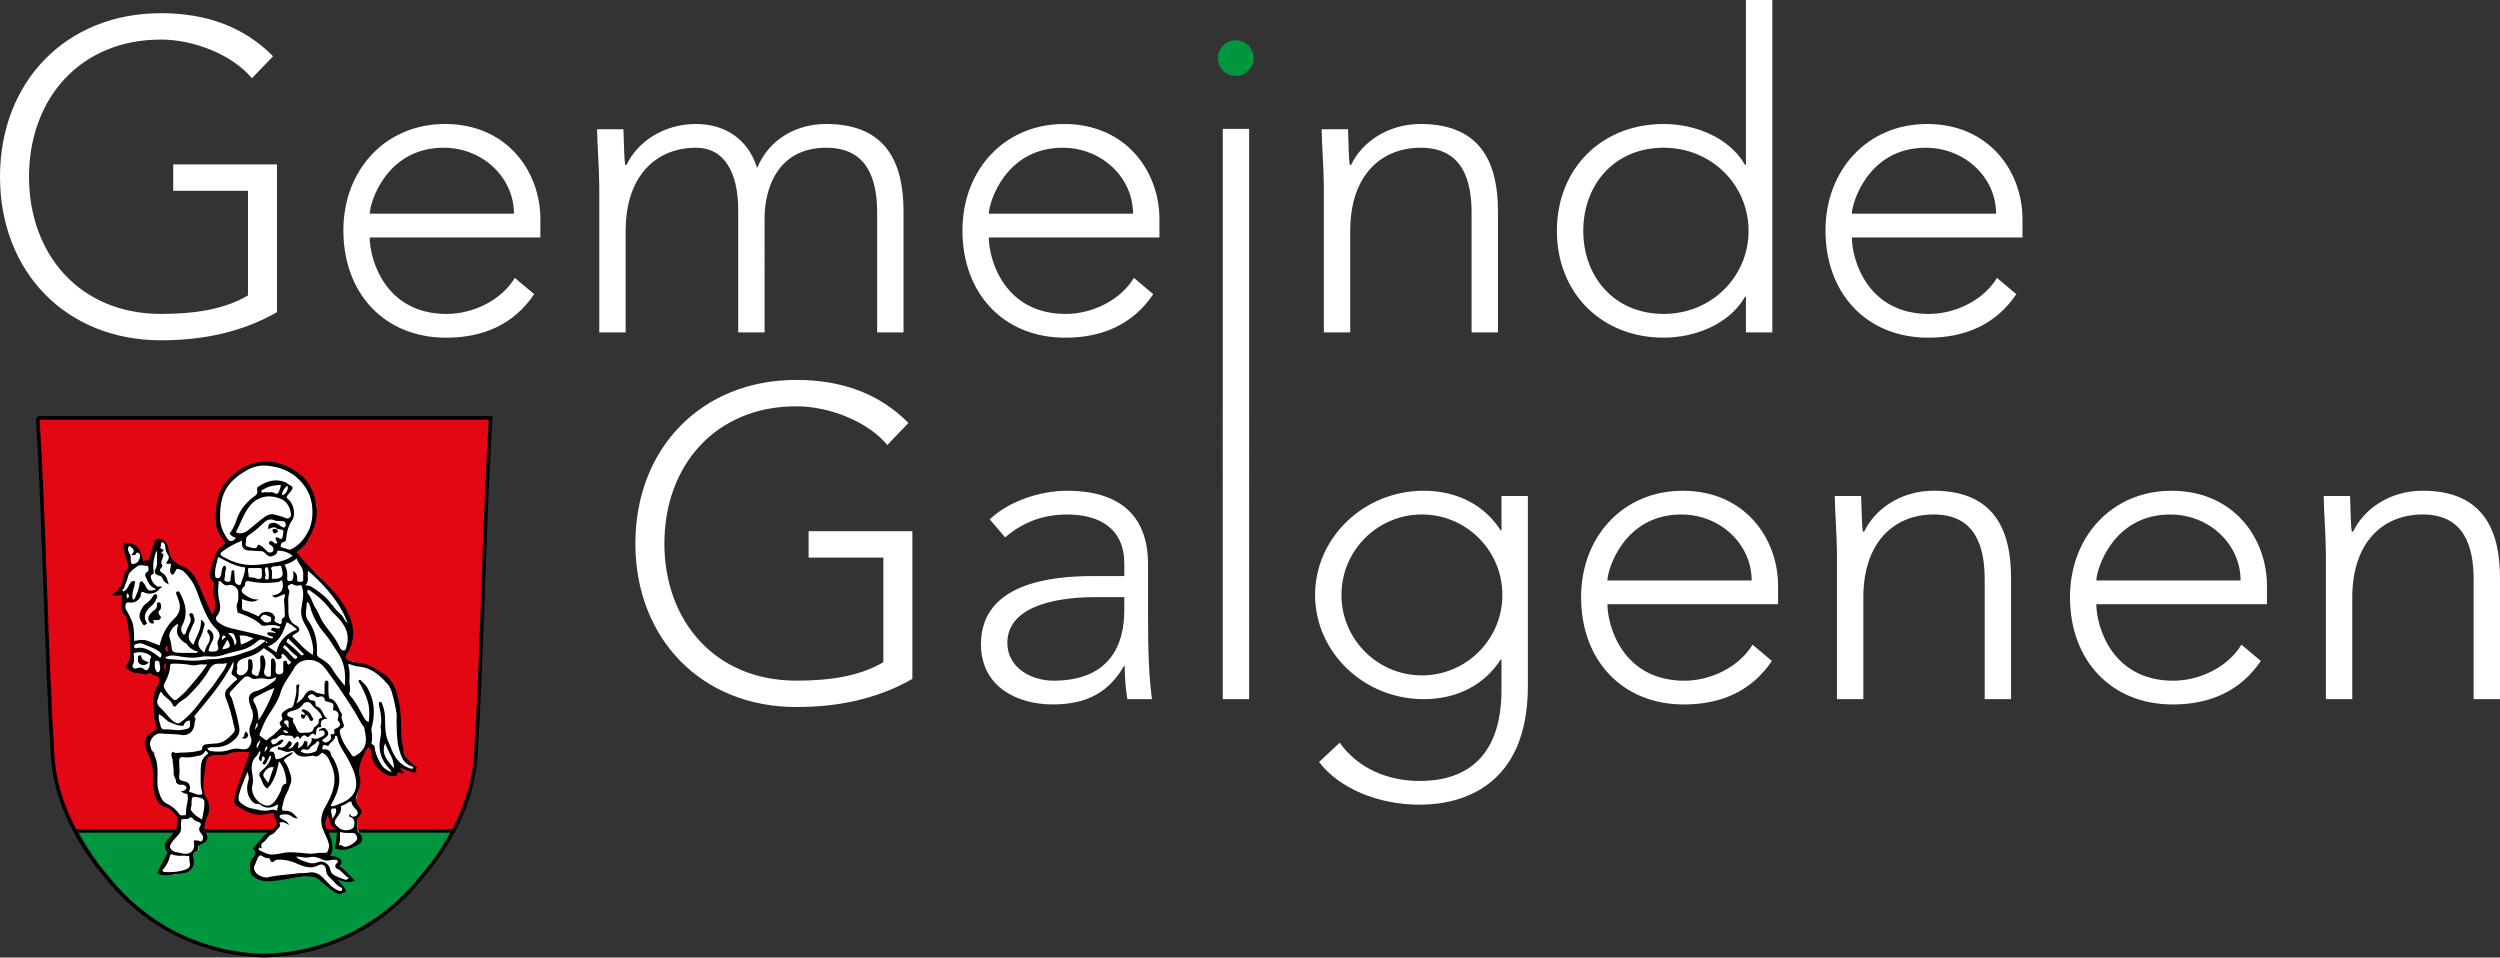
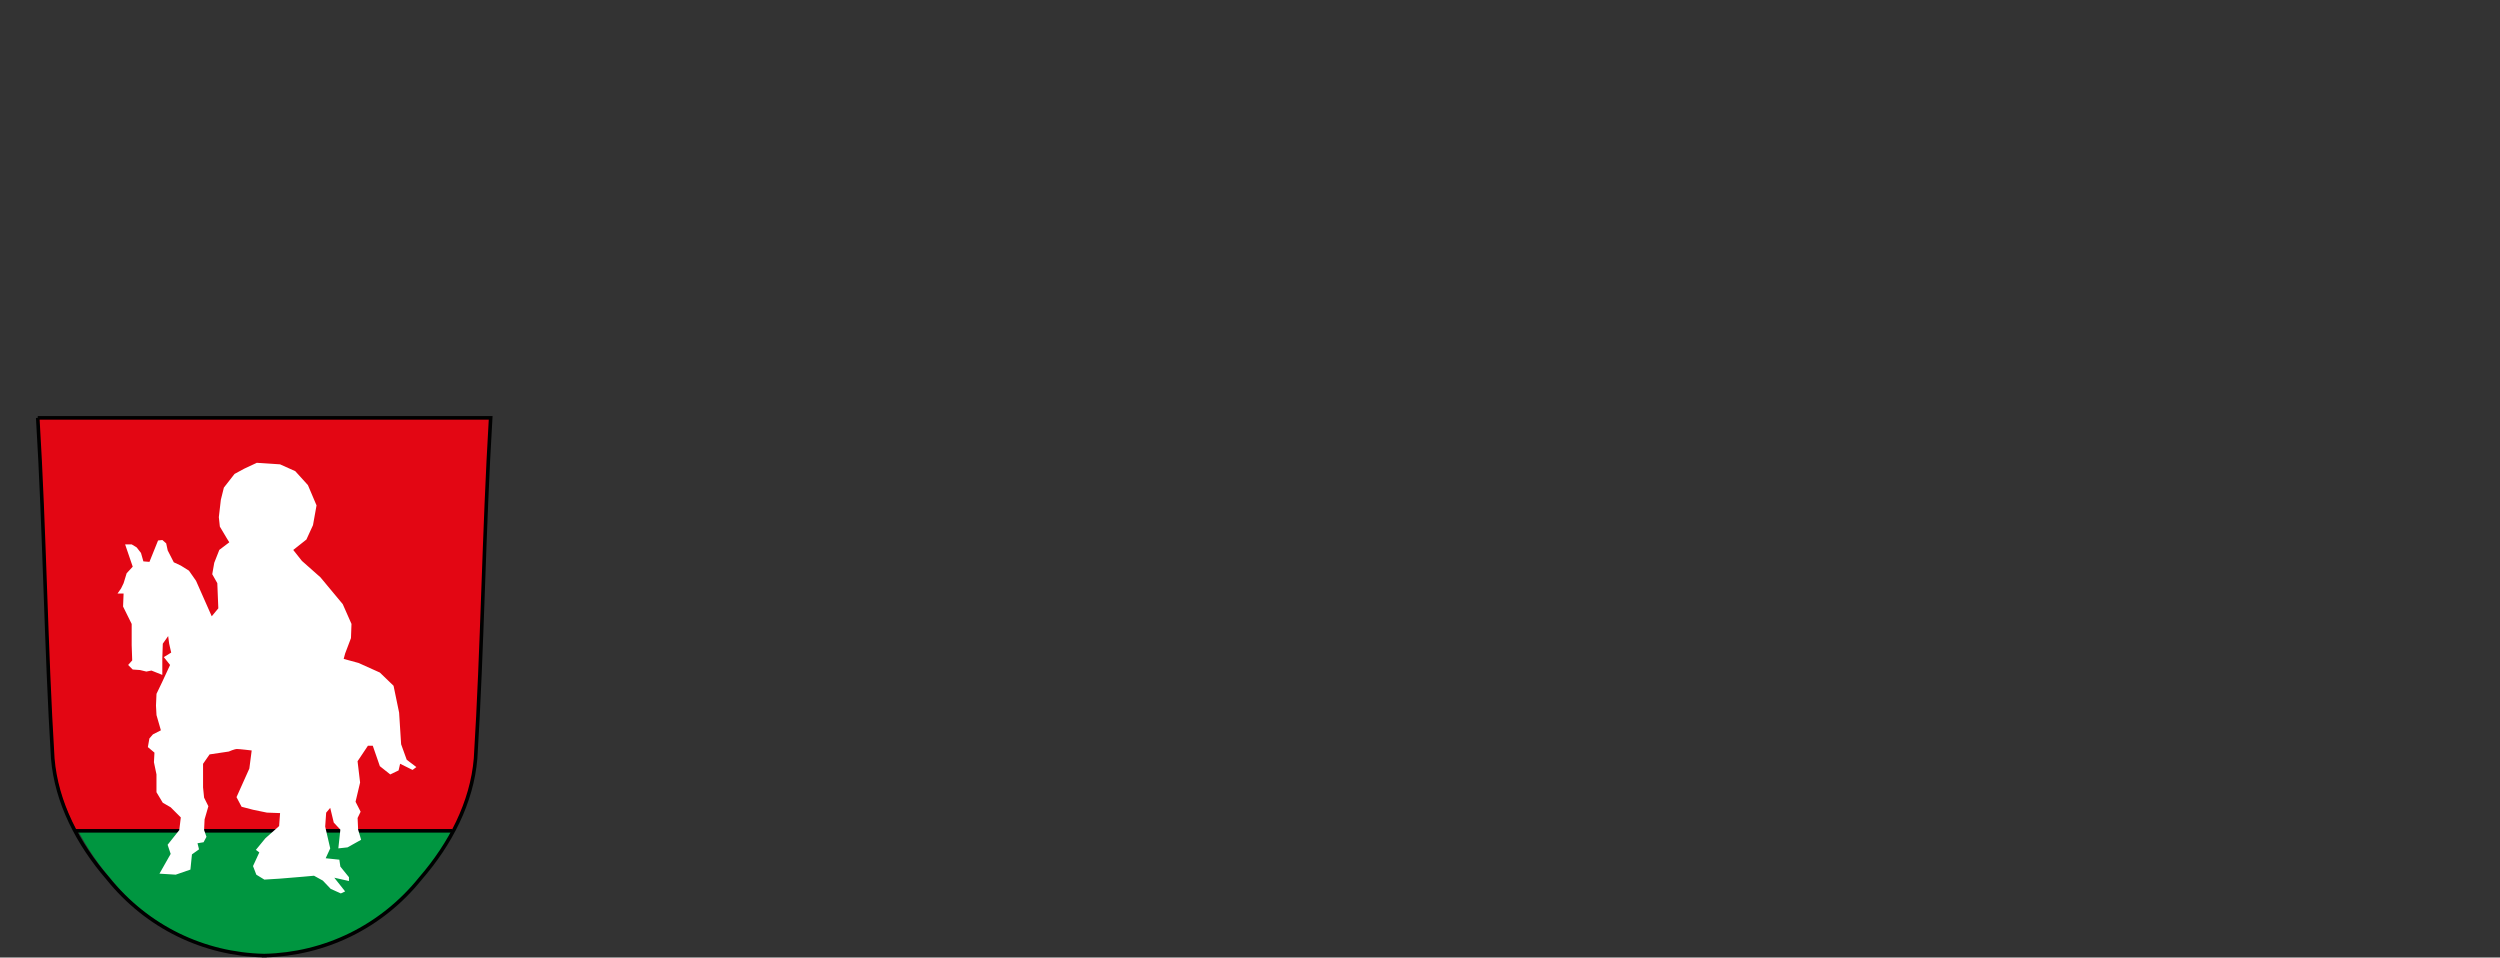
<svg xmlns="http://www.w3.org/2000/svg" viewBox="0 0 769.63 294.77" style="enable-background:new 0 0 769.63 294.77" xml:space="preserve">
  <rect x="0" y="0" width="769.63" height="294.77" fill="#333333" stroke="none" />
-   <path d="M85.27 50.62H53.33v8.12h23.01v32.21c-7.31 4.33-16.51 5.69-26.8 5.69-25.04 0-40.61-18.41-40.61-42.23S24.5 12.18 49.54 12.18c10.42 0 22.2 4.87 28.02 11.91l6.5-6.77c-8.8-8.93-20.3-13.26-34.52-13.26C20.3 4.06 0 25.18 0 54.41c0 29.24 20.3 50.35 49.54 50.35 12.45 0 24.63-2.3 35.73-8.66V50.62zm81.08 22.47v-5.68c0-14.48-10.15-29.24-29.37-29.24-18.27 0-31.27 14.08-31.27 32.76 0 19.36 12.59 33.03 31.67 33.03 11.1 0 20.71-3.92 27.07-13.4l-5.96-5.01c-4.06 6.77-12.72 11.1-20.98 11.1-18.95 0-23.69-16.78-23.69-23.55h52.53v-.01zm-8.12-7.31h-44.4c0-3.25 5.01-20.3 22.74-20.3 12.05 0 21.66 9.2 21.66 20.3zm26.26 36.55h8.12V71.06c0-17.19 9.61-25.58 21.66-25.58 8.8 0 12.99 7.71 12.99 19.22v37.63h8.12V67.14c0-8.93 3.93-21.66 18.95-21.66 12.86 0 15.7 9.88 15.7 20.03v36.82h8.12V65.1c0-13.67-4.33-26.93-23.82-26.93-8.66 0-17.33 4.2-21.25 13.53-2.98-9.48-10.56-13.53-18.81-13.53-10.15 0-18.14 5.68-21.39 12.59h-.41c-.27-1.22-.41-6.36-.54-10.96h-8.12c0 3.25.68 12.99.68 17.6v44.93zm172.44-29.24v-5.68c0-14.48-10.15-29.24-29.37-29.24-18.27 0-31.27 14.08-31.27 32.76 0 19.36 12.59 33.03 31.67 33.03 11.1 0 20.71-3.92 27.07-13.4l-5.96-5.01c-4.06 6.77-12.72 11.1-20.98 11.1-18.95 0-23.69-16.78-23.69-23.55h52.53v-.01zm-8.13-7.31h-44.39c0-3.25 5.01-20.3 22.74-20.3 12.04 0 21.65 9.2 21.65 20.3zm58.75 36.55h8.12V71.06c0-17.19 9.61-25.58 21.66-25.58 12.86 0 15.7 9.88 15.7 20.03v36.82h8.12V65.1c0-13.67-4.33-26.93-23.82-26.93-10.15 0-18.14 5.68-21.39 12.59h-.41c-.27-1.22-.41-6.36-.54-10.96h-8.12c0 3.25.68 12.99.68 17.6v44.93zm138.06 0V0h-8.12v50.76h-.27c-5.01-8.66-15.7-12.59-25.04-12.59-19.22 0-32.89 13.81-32.89 32.89s13.67 32.89 32.89 32.89c9.34 0 20.03-3.92 25.04-12.59h.27v10.96l8.12.01zm-7.31-31.27c0 14.08-11.37 25.58-26.12 25.58-15.29 0-24.77-11.51-24.77-25.58 0-14.08 9.47-25.58 24.77-25.58 14.75 0 26.12 11.5 26.12 25.58zm84.32 2.03v-5.68c0-14.48-10.15-29.24-29.37-29.24-18.27 0-31.27 14.08-31.27 32.76 0 19.36 12.59 33.03 31.67 33.03 11.1 0 20.71-3.92 27.07-13.4l-5.95-5.01c-4.06 6.77-12.72 11.1-20.98 11.1-18.95 0-23.69-16.78-23.69-23.55h52.52v-.01zm-8.12-7.31h-44.4c0-3.25 5.01-20.3 22.74-20.3 12.05 0 21.66 9.2 21.66 20.3zm-333.63 97.75h-31.94v8.12h23.01v32.21c-7.31 4.33-16.51 5.68-26.8 5.68-25.04 0-40.61-18.41-40.61-42.23s15.57-42.23 40.61-42.23c10.42 0 22.2 4.87 28.02 11.91l6.5-6.77c-8.8-8.93-20.3-13.26-34.52-13.26-29.24 0-49.54 21.11-49.54 50.35s20.3 50.35 49.54 50.35c12.45 0 24.63-2.3 35.73-8.66v-45.47zm73.77 51.7c-.95-7.17-1.22-14.08-1.22-26.26v-15.29c0-15.84-9.75-22.6-24.91-22.6-8.12 0-17.87 3.11-23.82 8.8l4.74 5.55c5.55-4.74 11.78-7.04 19.09-7.04 10.02 0 17.6 4.33 17.6 15.16v3.79h-9.48c-12.32 0-34.65 1.89-34.65 20.98 0 13.26 11.37 18.54 22.06 18.54 10.56 0 17.33-3.79 21.93-11.78h.27c0 3.52.27 7.04.81 10.15h7.58zm-8.53-27.2c0 10.42-4.47 21.52-21.79 21.52-6.77 0-14.21-3.93-14.21-11.64 0-10.69 13.54-14.08 27.07-14.08h8.93v4.2zm30.32 27.2h8.12V39.68h-8.12zm93.93-4.06V152.7h-8.12v10.56h-.27c-4.74-7.44-12.99-12.18-23.69-12.18-18.41 0-33.43 14.48-33.43 32.08s15.02 32.08 33.43 32.08c10.69 0 18.95-4.74 23.69-12.18h.27v8.66c0 7.04-.41 28.7-25.18 28.7-9.75 0-18.95-3.79-24.63-11.78l-6.36 5.96c6.36 8.26 18.41 13.13 31 13.13 12.72-.01 33.29-5.43 33.29-36.56zm-7.85-28.02c0 13.67-11.1 24.77-24.77 24.77s-24.77-11.1-24.77-24.77 11.1-24.77 24.77-24.77 24.77 11.1 24.77 24.77zm84.87 2.85v-5.68c0-14.48-10.15-29.24-29.37-29.24-18.27 0-31.27 14.08-31.27 32.76 0 19.36 12.59 33.03 31.67 33.03 11.1 0 20.71-3.93 27.07-13.4l-5.96-5.01c-4.06 6.77-12.72 11.1-20.98 11.1-18.95 0-23.69-16.79-23.69-23.55h52.53V186zm-8.13-7.31h-44.4c0-3.25 5.01-20.3 22.74-20.3 12.05-.01 21.66 9.2 21.66 20.3zm26.26 36.54h8.12v-31.27c0-17.19 9.61-25.58 21.66-25.58 12.86 0 15.7 9.88 15.7 20.03v36.82h8.12v-37.22c0-13.67-4.33-26.94-23.82-26.94-10.15 0-18.14 5.68-21.39 12.59h-.41c-.27-1.22-.41-6.36-.54-10.96h-8.12c0 3.25.68 12.99.68 17.6v44.93zM697.89 186v-5.68c0-14.48-10.15-29.24-29.37-29.24-18.27 0-31.27 14.08-31.27 32.76 0 19.36 12.59 33.03 31.67 33.03 11.1 0 20.71-3.93 27.07-13.4l-5.96-5.01c-4.06 6.77-12.72 11.1-20.98 11.1-18.95 0-23.69-16.79-23.69-23.55h52.53V186zm-8.12-7.31h-44.4c0-3.25 5.01-20.3 22.74-20.3 12.05-.01 21.66 9.2 21.66 20.3zm26.26 36.54h8.12v-31.27c0-17.19 9.61-25.58 21.66-25.58 12.86 0 15.7 9.88 15.7 20.03v36.82h8.12v-37.22c0-13.67-4.33-26.94-23.82-26.94-10.15 0-18.14 5.68-21.39 12.59h-.41c-.27-1.22-.41-6.36-.54-10.96h-8.12c0 3.25.68 12.99.68 17.6v44.93z" style="fill:#fff" />
  <path d="M140.05 255.77c-2.75 5.17-6.04 10.11-9.9 14.58-12.1 15.05-29.58 23.35-47.97 23.78v.04c-.05 0-.09-.02-.15-.02-.05 0-.09.02-.15.02v-.04c-18.39-.43-35.86-8.73-47.96-23.78-3.87-4.47-7.15-9.41-9.9-14.58h116.03z" style="fill:#009640" />
  <path d="M16.58 233.45c-2.12-34.2-2.5-69.35-4.63-104.76h139.31c-2.13 35.4-2.51 70.55-4.63 104.76-.65 7.82-3.28 15.31-7.01 22.32H23.59c-3.73-7.01-6.36-14.49-7.01-22.32z" style="fill:#e30613" />
  <path d="M11.62 128.64h139.43c-2.13 35.43-2.51 70.6-4.64 104.83-1.13 13.61-7.81 26.39-16.93 36.92-12.11 15.06-29.6 23.37-48.01 23.79v.04c-.05 0-.1-.02-.15-.02-.05 0-.1.02-.15.02v-.04c-18.4-.43-35.89-8.73-48-23.79-9.11-10.53-15.8-23.31-16.93-36.92-2.1-34.23-2.48-69.4-4.62-104.83z" style="fill:none;stroke:#000;stroke-width:1.105;stroke-miterlimit:10" />
  <path style="fill:none;stroke:#000;stroke-width:1.105" d="M22.99 255.77h116.23" />
  <path d="m72.2 145.91-3.28 4.2-.93 3.74-.62 5.36.31 2.9 2.18 3.67.73 1.17-3.07 2.33-1.56 3.96-.62 3.53 1.56 2.76.31 7.75-2.03 2.44-4.83-10.92-2.18-3.12-2.49-1.56-2.18-1.02-1.87-3.65-.47-2.18-1.17-1.03-1.33.15-2.65 6.58-1.87-.15-.73-2.58-1.32-1.71-1.54-.94h-2.03l2.34 6.86-1.87 2.03-.94 3.07-.78 1.61-1.09 1.56h1.87l-.16 4 2.65 5.36v6.55l.16 4.68-1.25 1.4 1.4 1.4 2.25.16 1.96.47 1.56-.31 3.35 1.34v-5.09l.15-4.52 1.65-2.34.31 2.34.62 2.74-2.27 1.39 1.93 2.42-2.39 5.15-1.79 3.74-.16 3.59.16 2.96 1.35 4.68-2.45 1.25-1.09 1.25-.47 2.67 2.03 1.7-.16 2.96.78 3.74v5.49l1.94 3.24 2.43 1.4 3.12 3.12-.47 3.9-3.59 4.52.94 2.81-3.45 6.08 5.01.31 4.52-1.56.47-4.68 2.18-1.56-.47-1.87 1.87-.31.89-1.67-.73-2.08.15-3.28 1.17-4.05-1.32-2.65-.32-3.16v-7.25l2.01-2.9 5.91-.88s1.75-.78 2.53-.78 4.52.45 4.52.45l-.72 5.56-3.95 8.81 1.56 2.96 3.52.92 4.28.88 4.05.15-.29 3.99-4.23 3.76-2.93 3.57 1.06.78-1.94 4.21 1.02 2.65 2.47 1.51 4.69-.29 7.16-.59 3.43-.31 2.71 1.49 2.44 2.56 3.12 1.4 1.32-.62-3.34-4.22 4.52 1.02v-1.17l-2.65-3.27-.31-2.13-4.21-.44 1.4-3.04-1.55-6.7.3-4.29 1.25-1.48 1.09 4.52 2.03 2.18-.62 5.77 2.83-.31 4.19-2.34-.93-3.12-.16-3.59.93-1.93-1.56-3.06 1.4-5.92-.78-6.55 3.19-4.78h1.49l2.18 6.29 3.2 2.55 2.57-1.24.47-2.05 3.83 1.9 1.17-.88-2.97-2.26-1.72-4.76-.62-9.75-1.71-8.26-4.22-4.07-6.55-2.95-4.58-1.25.44-1.65 1.8-4.75.16-4.37-2.69-6.09-6.87-8.26-5.7-5.05-2.67-3.37 4.05-3.21 2.03-4.43 1.09-6.08-2.65-6.24-3.9-4.3-4.68-2.1-7.16-.47-3.91 1.83-2.95 1.6z" style="fill:#fff" />
-   <path d="M48.33 224.22c-.47-1.43-.93-2.84-.92-4.35 0-.89-.04-1.77-.21-2.66-.34-1.83.25-3.6.82-5.3.24-.71.88-1.32 1.02-2.12.13-.78.06-1.53-.93-1.67-.52-.08-1-.3-1.33-.6-.49-.44-.91-.45-1.33-.1-.59.49-1.1.03-1.64-.04-1.57-.2-3.22-.18-4.47-1.41-.22-.21-.46-.41-.75-.68 1.26-1.6 1.67-3.41 1.52-5.39-.24-3.25-.46-6.51-1.19-9.7-.05-.22-.09-.5-.24-.62-2-1.71-1.11-3.96-1.17-6.04 0-.11-.03-.23-.06-.41-1.07.31-2.12.26-3.19-.02 2.32-1.04 3.2-2.99 3.73-5.22.22-.91.41-1.84 1.2-2.53.38-.33.42-.8.26-1.43-.58-2.22-1.58-4.37-1.46-6.82 4.17-.4 5.48 2.28 6.16 5.75.59-.51 1.19-.3 1.73-.4.6-1.98 1.01-3.98 1.78-5.87.15-.36.39-.64.84-.7 1.53-.21 2.91.97 3.18 2.45.45 2.48 1.35 4.7 3.99 5.71 2.68 1.03 4.29 3.11 5.41 5.66 1.36 3.11 2.6 6.27 4.26 9.48.78-1.37 1.14-2.67.86-4.1-.3-1.51-.9-2.96-.35-4.58.22-.65-.14-1.57-.66-2.02-.61-.54-.64-1.13-.55-1.74.26-1.76.47-3.55 1.45-5.09.25-.39.25-.81.36-1.18.39-1.36 1.55-1.99 2.47-2.79.53-.46.43-.61.11-1.05-1.01-1.37-1.99-2.77-2.38-4.47-.04-.18-.12-.37-.13-.55-.21-2.96-.12-5.88.72-8.75 1.2-4.1 4-6.77 7.55-8.9 2.73-1.64 5.67-1.97 8.72-1.83 1.05.05 2.1.31 3.1.69 3.8 1.45 7.17 3.49 9.08 7.25.95 1.86 1.47 3.84 1.73 5.97.51 4.22-1.12 7.74-3.19 11.13-.67 1.1-1.9 1.85-2.95 2.84 1.14 1.25 1.98 2.48 3.1 3.55 1.18 1.13 2.25 2.42 3.49 3.48 1.36 1.17 2.45 2.57 3.71 3.82 2.68 2.68 4.79 5.76 6.19 9.28 1.56 3.93 1.2 7.75-1.08 11.35-.6.95-.47 1.25.56 1.69 1.35.58 2.78.75 4.19 1 2.46.44 4.42 1.85 6.48 3.13 3.28 2.03 4.18 5.3 4.89 8.74.67 3.25.64 6.54.74 9.84.05 1.86.42 3.73.8 5.56.47 2.28 2.33 3.5 4.14 4.83-.82.34-.3.88-.25 1.51-1.81.06-3.3-.9-4.99-1.42.06.76.83.92.96 1.47-.49.79-2.04-1.12-1.95.78-2.05.85-3.59-.22-5.02-1.33-1.77-1.37-2.79-3.24-2.91-5.51-.03-.52-.27-.95-.34-1.44-.64-.23-1.06.07-1.32.61-.85 1.77-1.77 3.53-2.09 5.49-.14.89.01 1.86.22 2.76.46 1.99-.27 3.72-.95 5.5-.38.99-.47 1.96.27 3.03 1.19 1.72 1.85 2 .05 4.08-.1.12-.08.37-.09.55-.01 1.02 0 2.04 0 3.06 0 .44.17.74.52 1.05 1.38 1.21 1.12 2.72-.45 3.62-1.1.63-2.29 1.09-3.45 1.4-1.1.29-2.38-.1-3.58-.19.19-1.86.62-3.52.6-5.24 0-.35.1-.79-.3-.94-1.96-.76-2.01-2.57-2.43-4.29-.72 1.57-1.18 2.89-.19 4.7 1.07 1.96 1.81 4.23 1.47 6.6-.06.44-.45.84-.69 1.27 3.33.48 4.3 1.49 3.03 3.23 1.66 1.31 3.08 2.89 4.66 4.45-1.8.81-3.42.41-5.24-.31.87 1.41 2.2 2.22 2.51 3.73-1.06.34-1.73 1.14-3.23.28-1.98-1.13-3.51-2.65-5.19-4.05-.66-.56-1.33-.8-2.17-.86-3.35-.26-6.56.66-9.83 1.08-2.67.35-5.52.86-7.97-1.03-.15-.11-.36-.16-.48-.29-.78-.9-.95-3.86-.29-4.88.06-.09.11-.2.18-.28.85-1.06 1.81-2.11.2-3.22 1.07-1.19 2.15-2.22 3.03-3.4.97-1.29 2.44-1.9 3.63-2.9.96-.81.9-1.75.46-2.53-.37-.66-.5-1.27-.49-2.05-.88-.06-1.75.08-2.51.24-3.53.77-6.31-.88-9.06-2.61-1-.63-.82-1.83-.57-2.78.52-1.97 1.15-3.91 1.82-5.83.76-2.17 1.58-4.32 2.42-6.46.18-.47.1-.9.1-1.47-1.97.19-3.94-.33-5.88.46-1.37.56-2.86.55-4.33.51-1.61-.05-2.66.57-2.91 2.13-.52 3.22-1.17 6.45-.54 9.75.07.37.24.62.42.91 1.24 1.99 1.44 4.12.43 6.22-.63 1.3-.76 2.62-.84 4.01-.03.53.36.75.53 1.11.69 1.42.47 2.26-.92 3.01-.53.29-1.07.56-1.67.88.34.75.23 1.3-.56 1.68-.84.41-1.14 1.14-.83 2.04.72 2.04-.47 4.28-3 4.62-1.9.26-3.78.61-5.71.65-.9.02-1.65-.24-2.38-.74 1.06-2.08 2.12-4.14 3.21-6.29-1.34-1.63-1.04-3.06.52-4.51.86-.8 1.42-1.92 2.14-2.87.38-.5.14-1.04.17-1.55.04-.78.31-1.83-.08-2.3-.91-1.11-1.85-2.34-3.39-2.72-1.7-.42-2.55-1.69-3.09-3.19-.73-2.03-.86-4.12-.77-6.29.1-2.46-.58-4.81-1.59-7.07-.63-1.41-1.33-2.84-.71-4.47.54-1.44 1.94-1.92 3.01-2.77.2-.2.4-.29.51-.46zm37-61.41.03.03c-.9-1-1.85-.2-2.77.03-.09-1.42.34-1.87 1.57-1.92 1.07-.04 1.7.74 2.53 1.16.3.15.64.51 1.04.11.34-.33.25-.75.16-1.1-.08-.33-.26-.61-.77-.67-.9-.11-1.83.06-2.71-.3-1.15-.46-2.16-.21-3.07.66-1.33 1.28-2.72 2.49-4.23 3.56-.67.47-1.44.98-1.38 1.91.04.63-.24 1.26.02 1.85.67.19 1.31.4 1.97.55.54.13 1.28.1 1.44-.39.32-.98.7-.49 1.17-.24.67.35 1.14.92 1.66 1.44.34.33.72.67 1.18.61.38-.04.87-.18.98-.67.12-.52-.02-.97-.47-1.34-.38-.32-1.21-.59-.76-1.23.46-.66 1.01-.17 1.44.27.29.29.63.22.96.07.21-.65-.92-1.07-.29-1.77.44-.09.73.22 1.07.37.4.18.74.08.85-.31.15-.55.21-1.12.28-1.69.05-.4-.11-.67-.55-.75-.46-.04-.9-.15-1.35-.24zm17.24 55.85c-.02-.18-.05-.3-.03-.41.26-1.64.19-1.69-1.49-2.2-.37-.11-1-.02-1.1-.67-.16-1.07-1.02-1.1-1.68-.86-.62.22-.9.07-1.3-.31-.78-.74-1.44-.66-2.2.23.54 1.09.55 1.06 1.63 1.23.38.06.72.37.7.81-.01.42.16.95.39 1.02 1.54.47 1.79 1.96 2.54 3.05.18.27.49.44.75.66-1.79.2-2.25.84-1.9 2.65-1.83-.13-1.45 1.32-1.62 2.53-1.28-1.28-1.73.18-2.5.57-.37-.24-.72-.46-.93-.6-.79.04-1.06.62-1.5 1.22-.52-1.56-1.12-.73-1.78-.11-.37-1.16-1.28-1.03-2.16-1-.23.01-.47-.02-.69-.09-.66-.24-1.19-.17-1.82.27-.37.26-.64.72-1.23.8-1.33.16-1.47.62-.75 1.68 1.42.24 1.85-1.68 3.39-1.42-.39 1.44-1.58 1.64-2.61 2.08-.73.32-1.62.5-1.7 1.64 2.07-.41 1.35 1.61 2 2.29 2 0 3.22-1.68 5.27-2.17-.61 1.12-1.56 1.28-2.22 1.8-.49.38-.84.7-.26 1.42.56.69.95 1.56 1.24 2.42.44 1.31.99 2.71.44 4.06-.4.97-.64 2.01-1.18 2.94-.74 1.28-1.03 2.7-1.37 4.15-.31 1.33.26 1.25 1.13 1.26 1.62 0 2.57 1.03 3.62 2.34-1.39.09-2.03-1.01-3.02-1.16-.98-.15-1.96-.12-2.9.43.77 1.23 2.61 1.07 3.22 2.8-1.04-.68-1.89-1.17-2.97-.74.22.57.35 1.13-.15 1.57-.78.7-1.23 1.74-2.33 2.13-1.05.36-1.35 1.6-2.21 2.14-.82.52-1.07 1.07-.71 1.92-.34.34-.56-.33-.86-.03-.21.41.02.75.33.87 1.11.44 2.12 1.14 3.4 1.19 1.95.08 3.8-.67 5.7-.69 2.04-.02 4.07.28 6.11.43 1.25.09 2.45-.31 3.71-.26 1.87.08 1.88.02 2.3-1.74.09-.37.02-.73-.08-1.13-.41-1.55-1.2-2.93-1.78-4.4-.97-2.47-.44-4.82.74-6.89 2.34-4.09 3.92-8.19 1.87-12.85-.65-1.48-1.13-3.16-2.96-3.82-.73.83-1.49 1.5-2.69.93-.17-.08-.44.06-.67.09-1.86.22-3.76.57-5.1-1.28-.29-.4-.8-.34-1.08-.2-1.3.66-2.36-.3-3.54-.43-.59-.06-.48-.53-.38-.91 1.84.75 2.58-.56 3.36-1.8.31.19.75.13.81.56.13.87-.55 1.27-1.11 1.71 1.72.36 1.79-1.76 3.08-2.06.36.71.04 1.32-.03 2.01 1.13-.39 1.75-1.09 1.92-2.13 1.72-.29.71 1.05 1.01 1.72.72-.86 1.55-1.51 1.28-2.78 1.4.7 2.47 0 3.54-.55.49-.25.57-.77.43-1.23-.14-.45-.6-.5-1.03-.52-.25-.01-.58.43-.76-.13.79-.34 1.57-1.13 2.4-.09 1.46 1.82-.43 2.38-1.42 3.32.58.41.88.84 1.68.5 1.16-.49 1.3-1.26.97-2.44 1.39.29 1.38-.41 1.08-1.11.09-.53.43-.51.66-.62 1.68-.83 1.38-1.44.61-2.41-.28-.36-.05-.61.03-.95.36-1.34-.21-2.16-1.54-2.25zm-30.71-15.05c-3.22 6.51-7.75 11.67-12.12 16.95.88.62.18 1.39.15 2.1-.1 2.48-1.8 3.95-4.19 3.58-2.11-.33-4.24-.24-6.35-.44-1.49-.14-3.66 1.96-3.07 3.89.24.77.44 1.62.89 2.29 1.29 1.93 1.33 4.17 1.33 6.27 0 1.76-.21 3.5.33 5.22.48 1.52.94 3.17 2.46 3.9 1.61.78 2.9 1.84 3.91 3.27.42.59.98.31 1.49.35.36.03.63-.19.6-.56-.16-2.02.87-3.95.4-5.98-.65-.14-1.3-.29-2.02-.87.98-.1 1.64-.36 1.78-1.25-.45-.54-1.01-.87-1.72-.75-.83.14-1.54-.55-1.54-.96-.01-.93-.73-1.54-.72-2.49.01-1.36-.2-2.76-.33-4.13-.07-.79-.86-1.76.06-2.57.36.14.69.41.99.38 2.25-.22 4.55-.05 6.76-.63.47-.12 1.25.01 1.3-.85.04-.91.73-1.14 1.42-1.22.88-.09 1.77-.18 2.65-.21 2.25-.09 3.76-1.38 5.15-2.86.37-.4.96-.95.79-1.64-.7-2.9-1.29-5.83-2.42-8.61-.52-1.28-.98-2.64.22-3.83.97-.95 1.82-2.04 2.96-2.73-.16-.66-.73-.94-1.16-1.22-.67-.44-.64-.83-.41-1.48.32-.85.5-1.74.41-2.92zm-23.5-33.8c-.09-.04-.19-.07-.28-.11-.66 1.95-1.14 3.95-.79 6.03.09.52.08.9-.3 1.06-.66.28-.61.81-.49 1.24.3 1.05.97 1.87 1.88 2.51.45.32 1.02-.39 1.43.24-.27.2-.56.34-.73.56-1.06 1.46-3.34 1.72-4.63 1.07-.72-.36-.99-.23-1.07.64-.15 1.58-1.9 2.7-3.51 2.43-.58-.1-1.04-.08-1.23.8-.25 1.2.56 1.89.95 2.76.45.99 1 1.9 1.28 3 .44 1.72.37 3.44.43 5.25 1.42-.19 2.75-.52 4.07-.02 1.26.48 2.53.96 3.78 1.43.73-3.19 2.1-5.97 4.44-8.18 1.76-1.66 2.19-3.54 1.38-5.78-.22-.61-.4-1.22-.69-1.8-.12-.24-.18-.62.33-.84.49-.21.62.18.71.35 1.8 3.23 2.65 6.52.77 10.07-.48.91-.41 2.01.4 2.86.41-.05.68-.33.74-.58.25-1.09.83-2.03 1.26-3.04.28-.67.3-1.31 0-1.98-.14-.32-.46-.71.1-.96.48-.21.87.16.94.46.21.82.63 1.64.14 2.55-.47.86-.81 1.79-1.21 2.69-.7 1.57-.33 2.99 1.14 3.98.72-2.57 2.55-4.75 2.24-7.74.75.52 1.34.95 1.1 1.78-.39 1.34-.7 2.7-1.37 3.95-.95 1.78-.58 2.99 1.4 4.45.18-.9.44-1.69.9-2.42.72-1.13 1.17-2.34.17-3.6-.28-.35-.18-.79-.04-1.19 1.45.43 2.07 1.99 1.51 3.26-.39.89-.86 1.76-1.19 2.69-.25.7-.07.85.52.88.43.03.87.05 1.29-.01.84-.11 1.26-.72 1.02-1.46-.24-.75-.32-1.45.06-2.11.91-1.61.18-2.54-.98-3.73-2.03-2.07-3.11-4.8-4.22-7.46-1.09-2.61-1.74-5.44-3.55-7.69-1.08-1.34-2.06-2.91-4.1-2.96-.86 1.72-.86 1.72-1.4 1.74-1.23-1.07-.12-2.29-.4-3.35-.52-.23-1.1.58-1.38-.35.65-.73 1.13-1.64.44-2.54-.49-.65-.63-1.29-.69-2.04-.06-.7-.17-1.45-.98-1.75-.71.46-.17 1.28-.65 1.7.28.51.83.47 1.1.79-.18.42-.69.56-.78 1.05.98-.1.66.62.58 1.02-.15.86-1 1.63-.22 2.6.09.11-.07.56-.24.72-.9.83-.32 1.34.37 1.76 1.27.77 1.4 2.06 1.87 3.47-1.44-.85-1.45-.85-1.91-1.85-.2-.43-.41-.79-.96-.88-1.34-.23-1.8-1.09-1.16-2.26.32-.58.41-1.14.4-1.77-.01-1.14.01-2.27.01-3.39zm38.06-1.48c.32.13.66.36 1.02.39.74.05 1.33.76 2.18.36 2.36-1.09 3.91-3.03 5.1-5.18 1.15-2.08 1.53-4.45 1.45-6.85-.12-3.55-1.35-6.55-3.89-9.17-2.87-2.96-6.38-4.19-10.25-4.53-2.18-.19-4.36.42-6.32 1.58-1.99 1.18-3.82 2.51-5.26 4.37-2.31 3-2.71 6.54-2.7 10.08 0 2.15.74 4.28 2.03 6.16.93 1.36 1.8 1.44 2.86-.01-.82-.12-1.43-.55-1.95-1.27.9-1.22 1.6-2.59 2.08-4.06 1.04-3.17 3.04-5.64 5.72-7.54.57-.41.73-.76.74-1.39.01-.46-.3-1.03.23-1.39 2.58-1.74 5.32-2.64 8.39-1.4.48.19.86.63 1.34.85.99.47 1.13.9.45 1.77-.35.45-.74.88-1.09 1.34-.34.46-.39.78.17 1.25 1.77 1.48 2.36 4.89 1.17 6.57-1.08 1.53-1.5 3.25-1.74 5.06-.08.57.01 1.3-.76 1.52-.73.22-1.02.7-.97 1.49zm15.05 46.8c.24.03.56-.02.76.11 1.72 1.11 1.99 3.2 3.12 4.71-.52 1.03.09 1.9.39 2.83.18.56.25 1.09-.51 1.42-.81.36-.66 1.06-.47 1.82.62 2.51 2.19 4.46 3.61 6.52.26.38.55.38.75.28 1.46-.7 2.7-1.81 3.23-3.27.61-1.7.12-3.54-.17-5.31-.02-.11-.04-.24-.1-.33-1.27-1.67-2.1-3.6-3.23-5.35-2.36-3.68-4.73-7.34-7.32-10.87-1.01-1.37-1.84-2.83-3.44-3.75-2.54-1.45-6.04-.88-7.5 1.68-1.46 2.57-3.41 4.8-4.29 7.8-.65 2.21-2.08 4.35-3.41 6.36-1.11 1.69-1.9 3.52-2.64 5.37-.18.44-.7 1.17.08 1.61.6.34 1.01.95 1.82 1.15.61-.78 1.59-1.23 2.32-1.92.75-.7 1.46-1.47 2.22-2.16-.19-.31-.4-.58-.53-.88-.36-.88 1.01-1.19.76-1.84-.3-.79-.37-1.39.3-1.93.62-.5 1.23-1.03 2.05-1.19.68-.13 1.01-.58 1.16-1.23.39-1.68.96-3.32.78-5.09-.06-.61.07-1.08.99-.93-.49 1.95.07 3.98-1.01 5.8 1-.48 2.01-1.46 2.42-2.21.84-1.55 2.04-2.23 3.09-1.5.98.68 2.06.66 3.22.98 0-1.16-.02-2.25.01-3.34.01-.4.07-.92.61-.93.61-.01.55.51.56.95.07 1.54-.17 3.11.37 4.64zm25.74 21.46c.1-.39-.11-.58-.31-.64-2.7-.75-3.43-3.15-4.04-5.34-.73-2.63-.68-5.43-.77-8.16-.04-1.02.14-2.07-.04-3.06-.39-2.16-.83-4.32-1.47-6.42-.27-.88-.7-1.78-1.38-2.53-2.4-2.66-4.99-4.9-8.79-5.24-1.05-.09-2.07-.53-3.11-.81-.07.31-.07.56.01.84.42 1.47.32 3.04.27 4.48-.05 1.22.53 2.49-.07 3.71-.09.18.15.6.34.81 1.89 2.12 3.01 4.72 4.46 7.12.32.52.67.76 1.21.89.32-2.94.16-4.88-.48-6.82-.62-1.87-1.43-3.64-2.45-5.32-.08-.13-.4-.41-.06-.69s.5-.03.67.17c.58.67 1.31 1.19 1.78 1.98 2.12 3.58 2.53 7.38 1.69 11.39-.15.71-.43 1.47-.3 2.14.23 1.21.26 2.38.01 3.57-.05.24-.01.45.15.48.81.18.8.93.88 1.44.27 1.77 1.07 3.3 1.97 4.79.74 1.22 1.92 1.86 3.18 2.4-.24-.49-.51-.94-.86-1.31-2.07-2.23-3.1-4.83-2.79-7.89.16-1.58.66-3.15.24-4.76-.03-.1.05-.22.07-.33.24-1.15.12-2.29.02-3.46-.11-1.3-.66-2.56-.55-3.83.45-.15.72-.05.84.23.61 1.45.95 2.99.99 4.54.07 2.5-.02 5.04 1.01 7.35 1.04 2.34 1.77 4.92 3.86 6.65 1.1.91 2.24 1.84 3.82 1.63zm-63.43-6.14c.4.35.55.7 1.08.77 1.68.21 3.32.3 5-.15 1.32-.35 2.69-.85 4.06-.49 1.09.29 2.21.13 2.73-.59.58-.8 1.05-1.92.54-3.12-.55-1.28-.52-2.61.02-3.92.59-1.4.97-2.82.37-4.34-.32-.8-.62-1.61-.83-2.46-.42-1.75.22-2.87 1.96-3.35 2.07-.57 3.83-1.75 5.53-3.02.38-.29.73-.64.78-1.36-.97.53-1.95.8-2.94.59a8.024 8.024 0 0 0-3.38 0c-.52.11-1.01-.02-1.51-.4-.69-.52-1.59-.5-2.23.12-1.35 1.31-2.6 2.73-3.9 4.09-.44.46-.46.95-.12 1.47.16.26.39.5.47.78.72 2.43 1.45 4.85 1.95 7.34.34 1.74.86 3.2-.77 4.88-1.61 1.67-3.31 2.47-5.45 2.71-1.08.14-2.19-.25-3.36.45zm18.48-35.71c.89-.19 1.69-.01 2.8.22-.65-.64-1.16-.7-1.62-.9.12-1.07.8-.85 1.44-.68.57.15 1.13.32 1.42-.41-1.49-.64-3-.65-4.49-.37-.63.12-1.13.08-1.53-.31-1.83-1.77-4.15-2.61-6.45-3.48-.3-.11-.68-.12-.71-.47-.06-.82-.49-1.59-.11-2.49.49-1.16.37-2.44.31-3.68-.06-1.22-1.76-2.41-2.93-2.05-.77.24-1.29-.02-1.83-.48-.31-.26-.48-.73-1.24-.76-.06 1.45-.27 2.86-.11 4.33.23 2.14 1.32 4.33-.4 6.38-.65.78-.24 1.47.46 2.02a9.02 9.02 0 0 0 3.23 1.62c4.24 1.11 8.57 1.87 12.74 3.23.42.14.66.08.88-.23-.52-.6-1.76-.21-1.86-1.49zm4.58-16.09c-.44 0-.71.44-1.21.51-1.12.14-2.2.26-3.34.3-1.9.05-3.71-.15-5.53-.53-.79-.17-1.27.02-1.32.9-.02.38-.17.68-.49.95-.79.66-.69 1.47.16 2.1 1.27.94 2.57 1.8 4.54 1.65-1.92 1.25-3.48.44-5.15-.1 0 .92.04 1.7-.01 2.48-.04.57.21.87.71 1.03 1.51.47 2.94 1.11 4.37 1.81.12-.15.21-.23.27-.33.91-1.44 3.7-1.41 4.55.06.15.26.37.55.23.86-.57 1.3.71 1.29 1.26 1.69.33.24.88 0 .85-.6-.02-.45.05-1.01.37-1.15.7-.31.6-.83.58-1.35-.06-1.36-.12-2.71-.24-4.07-.06-.66.55-1.29.12-1.98-2.88 1.3-2.88 1.3-3.83.45 2.96-.35 3.85-2.01 3.11-4.68zM69.88 204.1c-.8.27-1.36.24-1.92.22-1.49-.04-2.57.07-3.51 1.76-1.69 3.06-4.07 5.69-6.57 8.18-1.07 1.07-2.56 1.63-3.48 2.81-.65.82-1.05.37-1.25-.11-.72-1.81-2.77-2.31-3.51-4.05-.59.5-.61 1.03-.77 1.46-.44 1.21-.93 2.24.48 3.5 1.33 1.18 2.37 2.78 3.75 3.97.58.5 1.61 1.13 2.23.71 1.21-.82 2.3-1.86 3.35-2.93 2.08-2.1 3.62-4.61 5.54-6.82 1.17-1.36 2.19-2.86 3.19-4.36.86-1.29 1.98-2.46 2.47-4.34zm13.04 60.13c-.81-.06-1.5-.15-2.11-.64-.53-.43-1.03-.25-1.36.35-.45.82-.68 1.74-1.11 2.58-.23.44-.25 1.15.08 1.69.73 1.21 2.82 2.2 4.23 1.85 2.8-.69 5.69-.73 8.52-1.14 1.29-.19 2.64-.05 3.92-.29 1.43-.26 2.7.19 3.67.97.83.67 1.53 1.57 2.34 2.33 1 .93 1.95 1.88 3.31 2.29.34.1.59.15.82-.14.33-.4-.13-.83-.24-.87-1.33-.5-2.02-1.71-3-2.59-.83-.74-1.51-1.49-1.61-2.71-.12-1.47-1.14-2.18-2.42-1.52-2.45 1.27-4.64.31-6.75-.61-1.85-.81-3.7-1.17-5.67-1.12-.26.01-.5-.01-.76.18-1.13.84-1.21.8-1.86-.61zm16.41-33.51c1.33-.11 2.5.07 2.56 1.8 0 .12.21.22.3.35 2.63 4.14 3.06 8.41.77 12.85-.39.76-.78 1.54-1.17 2.31.39.21.76.21 1.07.09 1.26-.51 2.58-.93 3.72-1.64 1.87-1.17 3.08-2.73 3.07-5.18-.02-2.77-1.21-5.04-2.39-7.37-1.16-2.28-2.92-4.25-3.39-6.87-.03-.16-.05-.58-.72-.55.14 1.43-1.44 1.81-1.93 2.96-.55.29-1.03-.13-1.57-.17-.3.42-.56.82-.32 1.42zm-26.74-66.88c1.02.55 2.43.43 3.61-.48 1.88-1.45 3.59-3.1 5.59-4.42 1-.66 2.03-.76 3.07-.45.97.29 1.96.49 2.89.94 1.05.51 1.97-.14 1.81-1.26-.26-1.91-1.18-3.69-2.86-4.46-2.19-1-4.66-1.29-7-.19-2.09.97-3.29 2.7-4.39 4.72-1 1.84-1.7 3.79-2.72 5.6zm15.56 77.4c.05-2.46-1.03-5.78-2.27-6.82-.36 1.55-.63 3.05-1.19 4.48-.57 1.45-1.27 2.75-2.42 3.85-1.35-.76-1.48-2.31-2.18-3.49-.4-.66-.34-1.23.26-1.79 1.28-1.19 2.59-2.36 3.02-4.18.06-.26.2-.5-.21-.75-.26.5-.5 1-.77 1.48-.29.52-.41 1.17-1.09 1.42-.5-.31-.6-.63-.17-1.11.44-.48.6-1.01 0-1.5-.82.26-.29 1.01-.74 1.55-1.61-.89.2-2.18-.35-3.17-.51.47-.63 1.16-1.13 1.61-1.55 1.43-1.55 3.36-1.28 5.19.18 1.21.38 2.47.1 3.57-.69 2.72 1.32 5.45 3.65 6.27 1.09.38 1.93.11 2.74-.68 1.03-1.01 1.59-2.26 2.23-3.52.42-.86.34-2.23 1.8-2.41zm-24.37-36.68c-.44 0-.87.03-1.3-.01-1.21-.11-2.38.45-3.59.22-1.91-.38-3.84-.48-5.77-.45-.4.01-.73.11-.74.56-.07 2.03-.86 3.83-1.78 5.59-.26.49-.26.98.08 1.55.7 1.17 1.51 2.22 2.5 3.14.4.38.84.52 1.27.14 1.08-.95 2.23-1.85 3.15-2.94 2.11-2.51 4.35-4.93 6.18-7.8zm42.36 6.58c.3-3.56.01-6.96-2.01-10.02-1.38-2.09-2.62-4.26-4.25-6.18-1.77-2.09-3.17-4.41-4.07-7.04-.3-.88-.35-1.95-1.23-2.63-.16.45-.19.9-.21 1.27-.08 1.48-.55 3.09.41 4.41 2.21 3.02 2.97 6.4 2.78 10.05-.04.83.32 1.23.99 1.62 1.46.84 2.85 1.81 3.73 3.31 1.1 1.86 2.51 3.49 3.86 5.21zm-9.86-9.57c.57-2.48-.88-6.78-1.99-8.64-1.03-1.73-1.8-3.32-1.52-5.55.3-2.38 1.13-4.9-.07-7.31-.8.28-1.62.34-2.38-.12-.55-.33-.98-.06-1.39.19-.46.28-.35.7-.16 1.14.16.38.4.86.29 1.19-.54 1.74-.22 3.49-.27 5.24-.05 2.11.4 3.71 2.27 4.79.2.11.42.2.57.36.52.56.82 1.1.03 1.74-.52.43-1.23.61-1.71 1.29 2.09 1.92 3.78 4.23 6.33 5.68zm-21.77-35.15c-2.39 1.02-4.47 2.12-6.33 3.6-.7.56-.09 1.01.35 1.27 2.79 1.65 5.76 2.65 9.06 2.65 2.37 0 4.68-.41 6.99-.77 1.95-.3 3.87-.82 5.5-2.09-1.4-1.09-2.94-1.59-4.72-1.52 0 .8-.5 1.24-1.29 1.56-.87.36-1.39.17-2.07-.46-.42-.38-.89-.98-1.61-.99-1.2-.02-2.4-.15-3.59-.18-1.76-.05-2.57-1-2.29-3.07zm20.37 15.05c-.26.43-.45.79-.12 1.19 1.12 1.32 1.42 3.07 2.35 4.5 1 1.55 1.57 3.33 2.63 4.86 1.51 2.19 3.31 4.16 4.52 6.56.34.67.68 1.73 1.5 1.67.95-.06.84-1.16 1.06-1.92.1-.34.15-.66.18-1 .33-2.89-1.06-5.07-2.88-7.08-.76-.84-1.63-1.54-2.32-2.46-1.87-2.53-4.21-4.56-6.92-6.32zm-42.6 79.24c.35.89.99 1.51 2.18 1.66.52.07 1.11.23 1.65.36 2.4.6 4.06-1 3.59-3.34-.14-.67.24-.78.73-.67.3.07.6 0 .9.16.74.4 1.06-.06 1.15-.72.07-.5-.01-.93-.4-1.38-.59-.68-1.1-1.47-.45-2.47.32-.5.29-.95-.46-1.24-.65-.24-1.38-.47-1.82-1.11-.25-.35-.75-.41-.93-.23-.6.62-1.31.38-1.98.42-.55.04-.59.17-.67.81-.15 1.2.29 2.52-.55 3.65-.99 1.34-2.44 2.28-2.94 4.1zm5.99-16.87c1.36.09 2.46 1.25 3.98.66 0-.15.06-.39-.01-.6-.65-2.04-.44-4.15-.46-6.24-.02-2.23.16-4.39 2.39-5.67-.85-1.09-.82-1.07-1.47-.1-.3.45-.83.61-1.34.72-1.62.34-3.23.73-4.92.49-.88-.12-1.3.24-1.29 1.24.01 1.29.19 2.57.07 3.88-.18 1.91-.07 1.94 1.86 2.41 1.01.25 1.37.9 1.42 1.88.03.45-.31.79-.23 1.33zm28.67-42.63c-.16.25-.42.55-.37.61.47.65-.13.9-.47 1.04-.49.21-1.08-.03-1.33-.45-.74-1.26-2.08-1.75-3.12-2.61-.29-.24-.56-.29-.82-.02-1.55 1.55-3.59 2.22-5.58 2.84-1.67.52-2.57 1.24-2.17 3.08.04.17-.08.37-.13.55-.29 1.1.36 1.81 1.48 1.61.99-.18 1.9-1.19 1.95-2.22.03-.63.01-1.26 0-1.88-.01-.42.04-.84.56-.82.41.02.67.23.73.75.1.92.22 1.79-.08 2.72-.31.96.35 1.37 1.18 1.61.87.26.72-.36.95-.86.64-1.43.42-2.9.38-4.35-.01-.53.05-.92.53-1.04.48-.12.55.29.72.68.59 1.31.36 2.58.02 3.88-.28 1.08.22 1.85 1.29 2 .43.06.74-.06.74-.61-.01-1.45.03-2.89.04-4.34 0-.35.13-.59.49-.68.46-.12.48.3.61.53.6 1.01.3 2.13.29 3.2-.01.85.48 1.18 1.09 1.17.59-.01 1.28-.25 1.29-1.1 0-.63-.01-1.26.01-1.88.01-.44-.19-1.03.43-1.19.67-.17.7.41.83.85.03.12.21.21.39.38.25-.31.66-.42.72-.95-1.07-.6-1.52-1.9-2.65-2.5zm6.39 24.38c1.51-.13 2.94.27 3.27-1.52.01-.07.09-.13.15-.17.74-.55 1.55-1.02 1.35-2.19-.04-.25.35-.56.74-.65.62-.13.3-.34.13-.72-.66-1.5-2.16-2.24-3.07-3.52-.64-.88-2.01-.93-2.59-.03-.93 1.44-2.35 1.78-3.81 2.2-.45.13-1.04.36-1.07.93-.04.59.59.69.99.9.34.18 1.03.11.82.69-.22.59.1 1.01.31 1.32.79 1.17.91 3.17 2.78 2.76zm-45.47-44.03c.05-.23-.1-.41-.27-.47-1.44-.53-1.96-1.84-2.54-3.06-.34-.7-.64-1.51.39-2.06.46-.24.34-1.75-.09-1.76-1.06-.02-2.2-.53-3.18.21-1.2.92-2.56 1.67-2.86 3.42-.18 1.02-.79 1.96-1.04 2.97-.11.45-.87.7-.42 1.27 1.35-.32 1.55-1.65 2.25-2.54.39-.49.72-.87 1.49-.54-.11 1.86-1.23 3.56-.72 5.54.28.12.6-.16.71-.45.53-1.36 1.2-2.69 1.33-4.16.06-.64.22-.97.87-1.05.13.45.57.66.75 1.02 1 2.03 1.24 2.16 3.33 1.66zm27.56-6.9c-3.09-.28-5.65-1.9-8.28-3.19-.48 2.27-1.3 4.28-.77 6.37 1.4.45 1.63-.41 1.8-1.49.12-.78.12-1.68.92-2.24.61.35.57.9.41 1.34-.31.85-.14 1.75-.39 2.6-.22.74.3 1 .96 1.05.64.05.95-.2.91-.87-.05-.7.31-1.34.25-2.06-.05-.55.36-.68.85-.56.07 1.04.14 2.02.2 3 .04.69.37 1.19 1.01 1.4.32.11.81.11.9-.31.39-1.63 1.34-3.14 1.23-5.04zm32.72 72.02c-1.2.27-1.9 1.17-2.94 1.34-.11.02-.29.33-.26.47.28 1.53-.81 2.48-1.5 3.6-.51.84-.59 1.62.25 2.31.98.8 1.93 1.37 3.37 1.15 1.09-.17 1.88-.55 2-1.51.12-.93.12-2.06-1.16-2.5-.49-.17-.46-.26-.16-1.14.27 1.33 1.32 1.07 1.87.75.64-.36.7-1.2.05-1.88-.67-.71-1.39-1.43-1.52-2.59zm-14.15-66.49c.58.08 1.1.03 1.47.24 1.75.97 3.35 2.13 4.82 3.54 1.7 1.63 2.86 3.72 4.68 5.2.89.73 1.03 1.96 2.03 2.57-2.44-6.51-6.98-11.43-12.11-16.02-.44 1.54.48 3.16-.89 4.47zm-8.53 67.42c-1.93 1.3-3.77 1.42-5.57-.05-.13-.1-.38-.11-.56-.09-.84.1-1.41-.38-1.87-.96-1.5-1.87-1.66-4.02-1-6.21.32-1.04-.05-1.83-.37-2.97-.9 2.55-1.8 4.82-2.47 7.15-.24.85-.37 2.01.53 2.71.95.74 1.99 1.43 3.2 1.66 1.93.37 3.83 1.06 5.87.52.63-.17 1.36-.11 2.12.22-.13-.66.42-1.18.12-1.98zm-27.25 15.88c-.31 0-.54.02-.76 0-1.44-.16-2.91.21-4.32-.44-.51-.24-.8.28-.88.68-.31 1.66-1.27 2.96-2.26 4.23.16.39.41.47.75.49 2.21.12 4.39-.03 6.49-.79.87-.32 1.46-1.03 1.21-1.97-.17-.69-.13-1.37-.23-2.2zm-7.39-61.07c.4.27.65.48 1.01.49 2.98.13 5.95.61 8.94.45 1.69-.09 3.36-.48 5.06-.45 1.55.03 3.01-.47 4.53-.66 2.19-.28 4.2-1.2 6.29-1.82 1.97-.58 3.47-1.91 5.11-3.14-.87-.34-1.43-.77-2.48.11-1.23 1.03-2.62 2-4.29 2.52-1.84.58-3.74.86-5.58 1.49-1.45.5-3.09.86-4.59.7-1.23-.13-2.42-.02-3.52.18-2.03.35-3.94.1-5.92-.21-1.46-.23-2.99-.59-4.56.34zm10.23-1.87c-1.16-.07-1.97-.71-2.82-1.37-.46-.36-.56-.97-1.15-1.23-.8-.35-1.38-1.02-1.92-1.74-1-1.32-.69-2.7-.28-4.12-1.36.33-3.09 2.79-2.72 3.99.35 1.14.59 2.27.71 3.46.06.6.21 1.18 1.23 1.32 2.03.28 4.04.05 6.05.17.36.02.58-.21.9-.48zm30.1 63.18c.91 1.01 2.02 1.23 3.01 1.6 1.14.43 2.29.67 3.63.13 1.71-.69 3.54.45 3.9 2.29.19 1 .79 1.46 1.52 1.84.86.44 1.77.79 2.69 1.11.49.17 1.07.31 1.42-.5-1.34-.61-1.96-2.07-3.38-2.67-.71-.3-1.11-1.05-.25-1.77.24-.2.36-.45.25-.72-.13-.32-.43-.41-.77-.38-.42.04-.86-.01-1.27.1-.89.24-1.77.26-2.59-.12-1.32-.61-2.61-1.08-4.13-.72-1.26.31-2.54-.25-4.03-.19zm-6.66-51.92c-2.04.68-3.83 1.74-5.69 2.69-1.11.56-.91 1.32-.4 2.06.29.43.4.89.57 1.34.46 1.21.55 2.49.63 3.82 2.08-3.09 3.65-6.4 4.89-9.91zm5.8-36.06c1.12.78 1.24 1.62 1.18 2.54-.05.72.37.84.96.83.53-.01.98-.07.92-.74-.1-1.14.2-2.26-.37-3.45-.5-1.03-1.3-1.84-1.66-3.02-1.12.99-2.35 1.53-3.75 1.95.75 1.25.94 2.52.85 3.85-.03.52-.17 1.12.71 1.18.87.06 1.05-.53 1.15-1.14.07-.53.01-1.09.01-2zM56.51 223.4c-1.52.14-2.76-.49-4.03-.97-1.33-.51-2.1-1.85-3.5-2.55-.35 1.38.18 2.51.51 3.71.2.74.66 1.04 1.19.98 1.85-.19 3.64.47 5.53.09 2.27-.46 2.37-.35 2.26-2.67 0-.06-.07-.12-.11-.18-1.14.21-1.52.53-1.85 1.59zm5.67 28.89c.4-1.84.77-3.57.74-5.35-.01-.74-.54-1.16-1.29-1.33-2.49-.6-2.7-.48-2.65 2.05.01.66-.53 1.28-.04 1.97.82 1.14 1.92 1.9 3.24 2.66zm41.99 8.14c.8-.67 1.24.11 1.79.23 1.07.23 3.55-1.23 3.97-2.31.22-.58-.5-1.88-1.15-1.91-1.34-.07-2.69.1-4.06-.32-.19 1.48.24 2.91-.55 4.31zm-63.06-59.28c.17 1.03.28 2.04-.02 3.05-.12.42-.52.84-.15 1.29.39.48.97.33 1.41.18.77-.26 1.35-.22 1.99.36.5.45 1.04.47 1.48-.38.54-1.03.04-2.2.64-3.18.11-.18-.02-.43-.21-.62-1.1-1.04-3.75-1.4-5.14-.7zm47.14-9.6c-1.07 3.16-2.25 6.19-5.84 7.44.98.67 1.8 1.23 2.7 1.84.8-3.56 2.99-5.75 6.36-7.03-1.12-.95-2.03-1.74-3.22-2.25zm-11.77-16.68c-.35.86.11 1.61.05 2.4-.05.69 1.34.41 2.06.67.07.03.12.11.19.13 1.51.41 1.85.15 1.85-1.44 0-.27-.02-.55 0-.82.07-.7-.22-.99-.94-.96-1.05.05-2.1.02-3.21.02zm7.25 3.3c.53 0 .96.03 1.38-.01 1.46-.14 2.07-.76 1.87-1.96-.07-.45-.2-.88-.26-1.34-.05-.38-.3-.92-.82-.68-.78.37-1.8-.19-2.43.66-.04.05-.04.17 0 .23.51.96.13 1.99.26 3.1zm-34.4 24.34c.66-.84.44-1.36-.32-1.92-1.55-1.13-3.37-1.64-5.08-2.39-.67-.3-1.34-.1-1.97.05-.39.09-.79.44-.65.96.13.49.51.35.88.28.9-.18 1.76-.06 2.65.24 1.69.57 3.02 1.7 4.49 2.78zm-8.98-31.57c1.74-1.68.27-2.16-.49-2.9-.16.12-.27.2-.36.45-.45 1.24.78 2.04.75 3.21-.01.59-.14 1.37.21 1.93 1.69.08 2.37-.85 2.66-2.33.11-.57-.14-.81-.46-1.05-.35-.25-.72-.09-.85.29-.18.53-.56.25-1.46.4zm41.91-19.41c.6.13 1.33-.17 2.06.19.38.19 1.03.51 1.33.02.4-.65.59-1.44.82-2.18.03-.11-.17-.3-.42-.27-1.53.17-3.1.27-4.45 1.1-.43.26-1.31.36-1.11 1.05.15.53.86-.05 1.32.11.1.01.23-.02.45-.02zm38.98 85c.19-2.9-1.73-5-2.69-7.74-1.35 3.6 1.01 5.53 2.69 7.74zm-28.68-5.18c1.42.88 2.78.65 4.2.16.41-.14.68-.31.78-.67.18-.62.35-1.23.66-1.79.18-.33.14-.63-.17-.79-.23-.12-.53.07-.65.26-.49.83-1.59.96-2.04 1.88-.12.24-.69.56-1.28.37-.44-.13-1.1-.29-1.5.58zm-10.02 9.76c.63-1.78 1.16-3.29 1.72-4.9-1.57-.29-2.45.91-2.98 1.68-.78 1.14.71 1.99 1.26 3.22zm-8.34-42.7a14.08 14.08 0 0 0 3.87-1.91c-1.54-.51-2.8-1.06-4.37-.82.38.9.23 1.83.5 2.73zm14.55-1.84c-.53.49-.7 1.07-.13 1.46 1.45.98 2.66 2.23 3.88 3.45.4.4.72.35 1.04-.1-1.58-1.59-3.17-3.18-4.79-4.81zm-8.62-6.35c.72.86 1.42 1.75 2.77 1.31.87-.28.5-.96.52-1.51-2.27-1.05-2.27-1.05-3.29.2zm-30.82 15.3c-.07-.49-.15-1.05-.25-1.61-.08-.43-.49-.44-.79-.51-.35-.08-.59.18-.6.53-.03.91-.1 1.84.45 2.67.35.53.61.53.98-.01.22-.33.18-.65.21-1.07zm38.4-6.91c-.43.28-.71.67-.39.92 1.21.91 2.15 2.07 3.19 3.14.28.29.65.15.87-.08.21-.21.13-.53-.14-.7-1.35-.87-2.29-2.2-3.53-3.28zm14.44 53.72c.77-1.18 1.67-2.06 1.23-3.43-1.69-.04-1.69-.04-1.23 3.43zm-19.77-77.69c-.89-.06-.85.54-.8 1.1.05.62.39 1.21.02 1.88-.17.31.04.72.47.77.5.06.68-.24.68-.71.01-1 .04-2-.37-3.04zm-12.35 22.31c-.42.52-.6 1.06-.9 1.51-.3.46-.55.9-.67 1.47 2.57-.48 2.77-.85 1.57-2.98zm2.21 1.73c1.04-1.07.24-1.93.07-2.71-.21-.96-.97-1.29-2.14-.94 1.32.82 1.87 2.03 2.07 3.65zm16.2-49.14c-.97.82-1.54 1.71-1.7 2.91 1.18-.06 2.29-1.97 1.7-2.91zm.39 74.58c0-.66.04-1.33-.02-1.99-.03-.28-.34-.37-.64-.37-.31 0-.55.11-.67.37-.09.21-.1.54.14.62.67.23.62.95 1.19 1.37zm-9.72 6.29c.48-1 .99-1.72.99-2.63-.58.72-1.38 1.34-.99 2.63zm-27.42-29.84c-.14-.71.22-1.35-.35-1.86-.83 1.13-.78 1.6.35 1.86zm26.66 24.09c1.02-.95 1.17-1.53.78-2.24-.28.78-.53 1.51-.78 2.24zM51.1 204.21c-1.04.64-.42 1.45-.48 2.14.2-.65.71-1.21.48-2.14zm36.02 20.78c.5.64 1.06.79 1.75.57-.51-.25-.8-1.02-1.75-.57zM69.6 196.07c-.34-.15-.54-.63-.96-.34-.47.32-.21.78-.26 1.37.5-.43.77-.8 1.22-1.03zm12.38 33.66c-.39.56-.42 1.13-.58 1.84 1.11-1.29 1.11-1.29.58-1.84zm-42.66-47.09c-.68.59-.32 1.09 0 1.63.48-.54.46-1.04 0-1.63zm42.42 14.94c.03.25.1.45.41.33.05-.02.12-.13.1-.17-.08-.32-.28-.29-.51-.16z" />
-   <path d="M45.29 191.91c-1.11.9-1.01.72-1.74-.41-1.14-1.77-.45-3.24.39-4.66.45-.76 1.42-1.17 2.06-1.88.43-.48.84-.95 1.13-1.5.21-.4.56-.63.87-.54.44.12.47.65.34 1-.36.95-.79 1.81-1.63 2.53-1.78 1.51-2.95 3.25-1.42 5.46z" />
-   <path d="M47.25 190.89c-.14.42.47.89-.13 1.05-.27.07-.7-.05-1-.33-.54-.5-.61-1.6-.16-2.22.42-.6.87-1.12 1.51-1.53.81-.52.93-1.43.9-2.32.47-.11.98-.19 1.07.26.14.65.38 1.43-.22 1.97-.61.55-.54 1.05-.12 1.6.23.3.63.53.35.99-.27.44-.68.59-1.2.53-.3-.03-.62 0-1 0zm28.29 34.3c.74.48 1.14.91.67 1.62-.4.6-.93.76-1.74.36.3-.29.81-.35.73-.78-.07-.44.27-.71.34-1.2zm9.79-62.38c-.39.39.45.49.24.79-.24.44-.66.46-.97.67-.54-.31-.84-.7-.63-1.34.44-.25.93.1 1.38-.09.01 0-.02-.03-.02-.03zm8.83 57.13c-.11.71-.28 1.16-.84 1.36-.51-.29-.84-.67-.63-1.31.37-.39.68.25 1.07.06.34-.89-1.22-.75-.82-1.64.85-.23 2.62.78 2.94 1.94.13.47 1.07 1.14.19 1.55-.65.3-.81-.61-1.07-1.07-.17-.33-.43-.52-.84-.89zm-48.31-16.03c-.82.77-1.6 1.05-2.56.63-1.02-.45-.8-1.35-.83-2.16-.01-.32.15-.53.42-.62.23-.08.59-.01.6.21.1 1.39 1.28 1.49 2.37 1.94z" />
-   <path d="M380.44 23.4c3.04 0 5.5-2.46 5.5-5.5s-2.46-5.5-5.5-5.5-5.5 2.46-5.5 5.5 2.46 5.5 5.5 5.5z" style="fill:#009640" />
</svg>